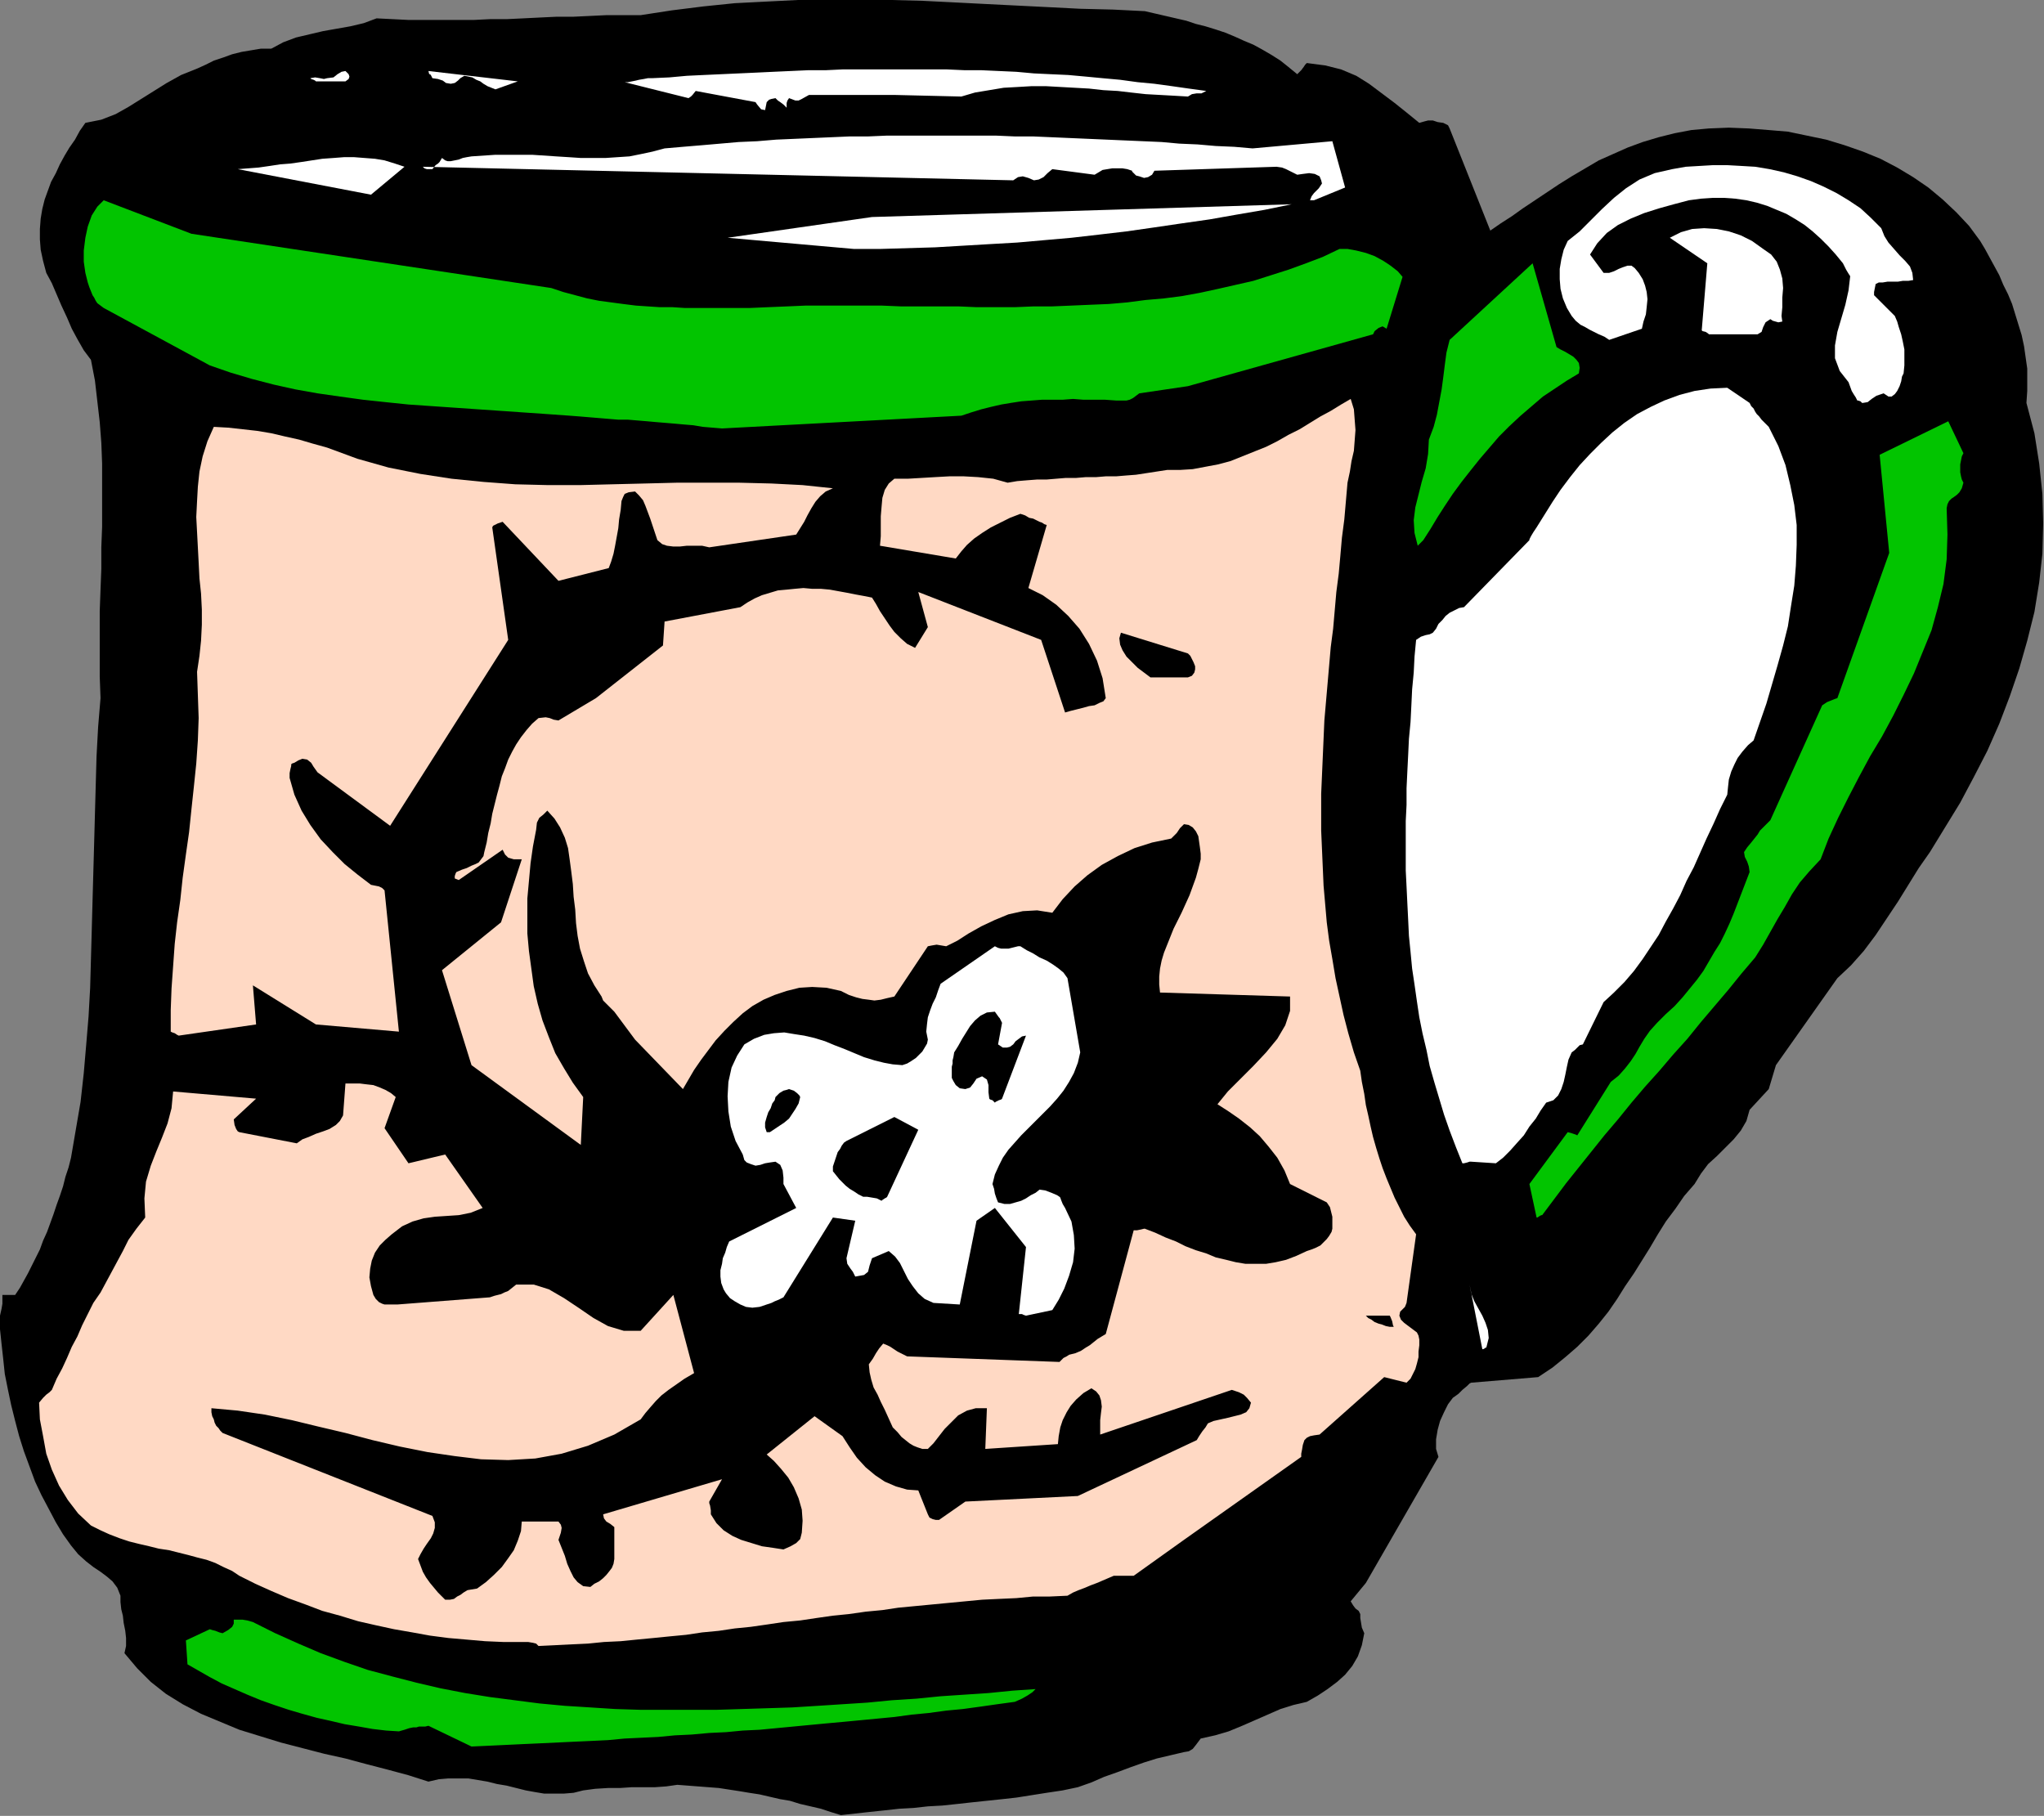
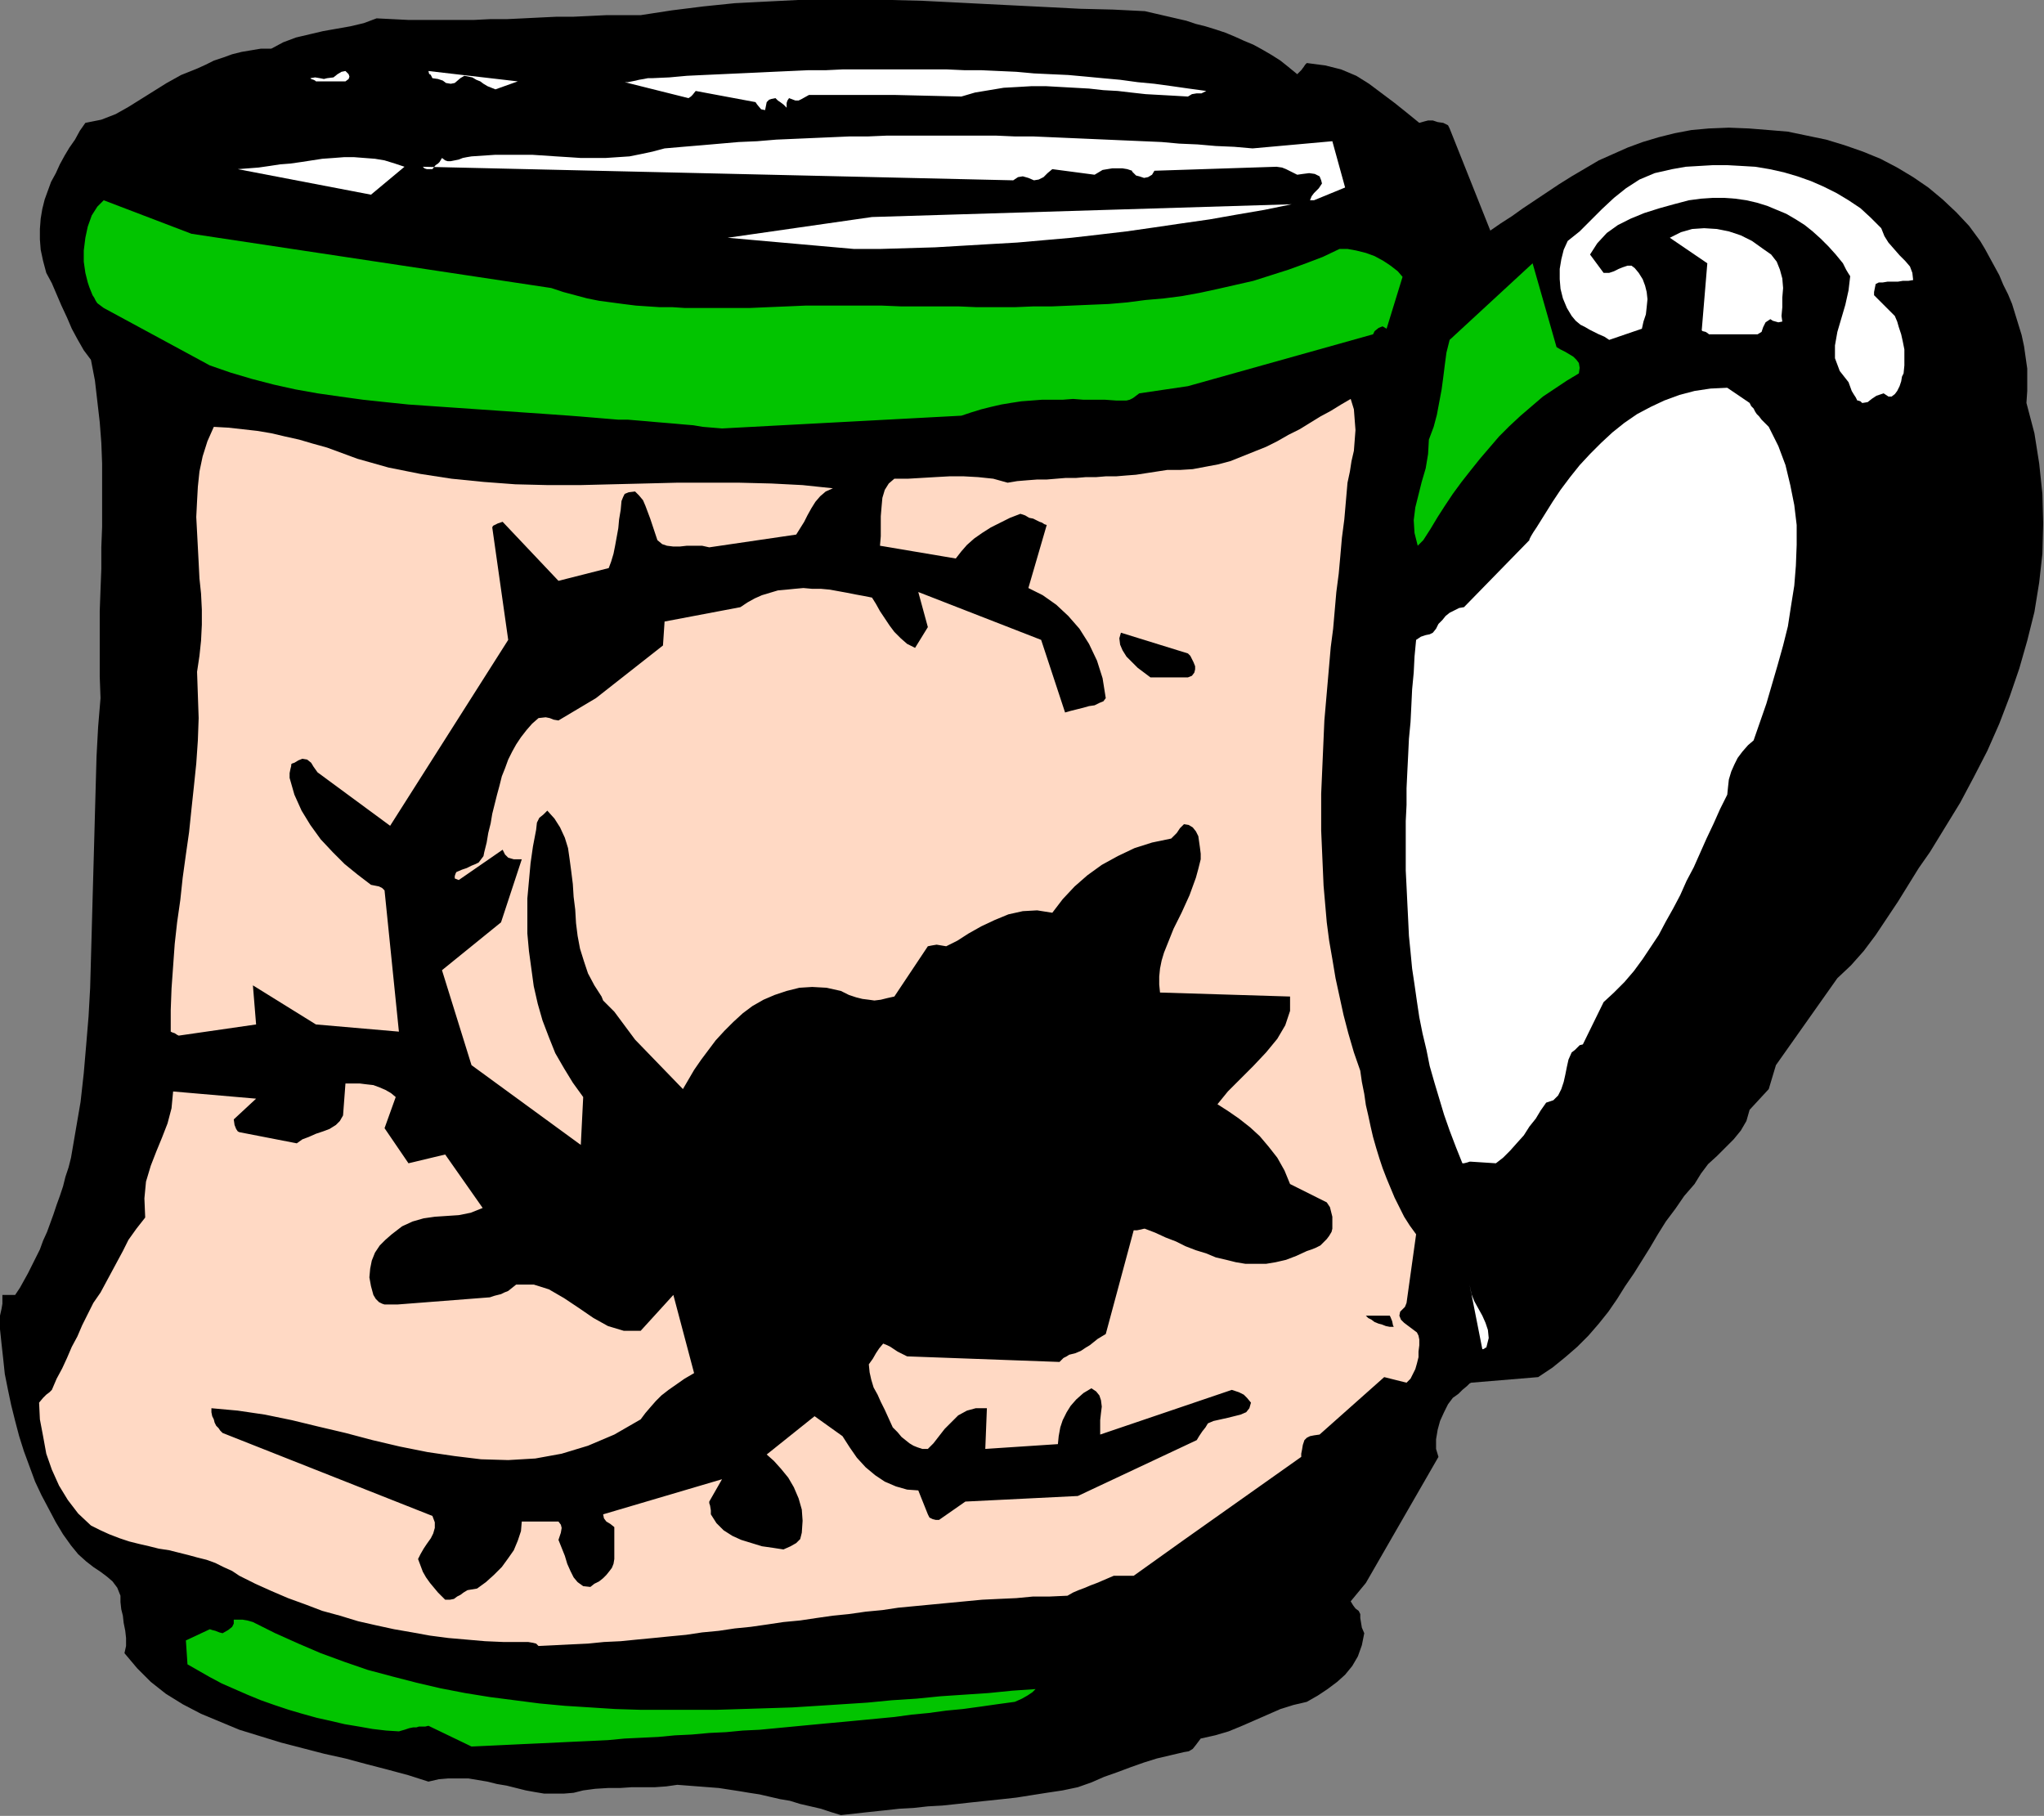
<svg xmlns="http://www.w3.org/2000/svg" xmlns:ns1="http://sodipodi.sourceforge.net/DTD/sodipodi-0.dtd" xmlns:ns2="http://www.inkscape.org/namespaces/inkscape" version="1.0" width="65.075mm" height="57.81mm" id="svg51" ns1:docname="AD000086.WMF">
  <rect width="100%" height="100%" fill="#808080" stroke="none" />
  <ns1:namedview pagecolor="#ffffff" bordercolor="#666666" borderopacity="1" objecttolerance="10" gridtolerance="10" guidetolerance="10" ns2:pageopacity="0" ns2:pageshadow="2" ns2:window-width="640" ns2:window-height="480" id="namedview53" />
  <defs id="defs3">
    <pattern id="WMFhbasepattern" patternUnits="userSpaceOnUse" width="6" height="6" x="0" y="0" />
  </defs>
  <path style="fill:#000000;fill-rule:evenodd;fill-opacity:1;stroke:none;" d="  M 101.184,218.4   L 102.912,218.208   L 104.64,218.016   L 106.464,217.824   L 108.192,217.632   L 109.92,217.536   L 111.648,217.344   L 113.376,217.248   L 115.2,217.056   L 116.928,216.864   L 118.752,216.672   L 120.576,216.48   L 122.304,216.288   L 124.128,216   L 125.952,215.712   L 127.872,215.424   L 129.696,215.04   L 131.328,214.464   L 132.864,213.792   L 134.496,213.216   L 136.032,212.64   L 137.664,212.064   L 139.2,211.584   L 140.832,211.2   L 142.464,210.816   L 143.04,210.72   L 143.52,210.432   L 143.904,209.952   L 144.48,209.184   L 146.208,208.8   L 147.84,208.32   L 149.472,207.648   L 151.008,206.976   L 152.544,206.304   L 154.08,205.632   L 155.616,205.152   L 157.248,204.768   L 158.592,204   L 159.744,203.232   L 160.896,202.368   L 161.856,201.504   L 162.72,200.448   L 163.392,199.296   L 163.872,197.952   L 164.16,196.512   L 163.872,195.84   L 163.776,195.264   L 163.68,194.688   L 163.68,194.208   L 163.488,193.824   L 163.104,193.536   L 162.816,193.152   L 162.528,192.672   L 164.352,190.464   L 173.088,175.296   L 172.8,174.336   L 172.8,173.184   L 172.992,172.032   L 173.28,170.976   L 173.76,169.92   L 174.24,168.96   L 174.816,168.192   L 175.488,167.712   L 175.968,167.232   L 176.544,166.752   L 176.832,166.464   L 177.024,166.368   L 185.088,165.696   L 186.816,164.544   L 188.352,163.296   L 189.792,162.048   L 191.136,160.704   L 192.384,159.264   L 193.536,157.824   L 194.592,156.288   L 195.552,154.752   L 196.608,153.216   L 197.568,151.68   L 198.528,150.144   L 199.488,148.512   L 200.448,146.976   L 201.6,145.44   L 202.656,143.904   L 203.904,142.464   L 204.672,141.216   L 205.536,140.064   L 206.592,139.104   L 207.648,138.048   L 208.608,137.088   L 209.472,136.032   L 210.144,134.88   L 210.528,133.536   L 212.832,131.04   L 213.696,128.16   L 221.088,117.696   L 222.72,116.16   L 224.256,114.432   L 225.696,112.512   L 227.04,110.496   L 228.384,108.48   L 229.632,106.464   L 230.88,104.448   L 232.224,102.528   L 234.048,99.552   L 235.872,96.576   L 237.504,93.504   L 239.136,90.336   L 240.576,87.072   L 241.824,83.808   L 242.976,80.448   L 243.936,77.088   L 244.8,73.632   L 245.376,70.08   L 245.76,66.624   L 245.856,62.976   L 245.76,59.424   L 245.376,55.776   L 244.8,52.128   L 243.84,48.48   L 243.936,47.04   L 243.936,45.696   L 243.936,44.352   L 243.744,43.008   L 243.552,41.664   L 243.264,40.32   L 242.88,39.072   L 242.496,37.824   L 242.112,36.576   L 241.632,35.424   L 241.056,34.272   L 240.576,33.12   L 240,32.064   L 239.424,31.008   L 238.848,29.952   L 238.272,28.992   L 236.928,27.168   L 235.392,25.536   L 233.76,24   L 232.032,22.56   L 230.208,21.312   L 228.288,20.16   L 226.272,19.104   L 224.16,18.24   L 221.952,17.472   L 219.744,16.8   L 217.44,16.32   L 215.136,15.84   L 212.832,15.648   L 210.432,15.456   L 208.032,15.36   L 205.632,15.456   L 203.52,15.648   L 201.504,16.032   L 199.584,16.512   L 197.664,17.088   L 195.84,17.76   L 194.112,18.528   L 192.384,19.296   L 190.752,20.256   L 189.12,21.216   L 187.584,22.176   L 186.144,23.136   L 184.704,24.096   L 183.264,25.056   L 181.92,26.016   L 180.576,26.88   L 179.328,27.744   L 174.432,15.456   L 174.24,15.072   L 173.664,14.784   L 172.992,14.688   L 172.416,14.496   L 172.128,14.496   L 171.84,14.496   L 171.456,14.592   L 170.784,14.784   L 169.248,13.536   L 167.808,12.384   L 166.272,11.232   L 164.736,10.08   L 163.2,9.12   L 161.376,8.352   L 159.456,7.872   L 157.248,7.584   L 157.056,7.776   L 156.864,8.064   L 156.576,8.448   L 156.096,8.928   L 155.04,8.064   L 154.08,7.296   L 153.024,6.624   L 151.872,5.952   L 150.816,5.376   L 149.664,4.896   L 148.608,4.416   L 147.456,3.936   L 146.304,3.552   L 145.056,3.168   L 143.904,2.88   L 142.752,2.496   L 141.504,2.208   L 140.256,1.92   L 139.008,1.632   L 137.76,1.344   L 133.92,1.152   L 129.984,1.056   L 126.24,0.864   L 122.4,0.672   L 118.56,0.48   L 114.816,0.288   L 110.976,0.096   L 107.232,0   L 103.488,-0.096   L 99.744,-0.096   L 96,0   L 92.16,0.192   L 88.416,0.384   L 84.672,0.768   L 80.832,1.248   L 77.088,1.824   L 75.072,1.824   L 72.96,1.824   L 70.944,1.92   L 68.928,2.016   L 66.912,2.016   L 64.896,2.112   L 62.976,2.208   L 60.96,2.304   L 58.944,2.304   L 57.024,2.4   L 55.008,2.4   L 53.088,2.4   L 51.168,2.4   L 49.152,2.4   L 47.232,2.304   L 45.312,2.208   L 43.776,2.784   L 42.144,3.168   L 40.512,3.456   L 38.88,3.744   L 37.248,4.128   L 35.616,4.512   L 34.08,5.088   L 32.64,5.856   L 31.392,5.856   L 30.24,6.048   L 29.088,6.24   L 27.936,6.528   L 26.88,6.912   L 25.728,7.296   L 24.768,7.776   L 23.712,8.256   L 21.792,9.024   L 20.064,9.984   L 18.528,10.944   L 16.992,11.904   L 15.456,12.864   L 13.92,13.728   L 12.192,14.4   L 10.272,14.784   L 9.6,15.744   L 9.024,16.8   L 8.352,17.76   L 7.776,18.72   L 7.2,19.776   L 6.72,20.832   L 6.144,21.888   L 5.76,22.944   L 5.376,24   L 5.088,25.152   L 4.896,26.304   L 4.8,27.552   L 4.8,28.8   L 4.896,30.048   L 5.184,31.392   L 5.568,32.832   L 6.24,34.08   L 6.816,35.424   L 7.392,36.768   L 8.064,38.208   L 8.64,39.552   L 9.312,40.8   L 10.08,42.144   L 10.944,43.296   L 11.424,45.792   L 11.712,48.288   L 12,50.784   L 12.192,53.28   L 12.288,55.776   L 12.288,58.272   L 12.288,60.768   L 12.288,63.36   L 12.192,65.856   L 12.192,68.448   L 12.096,70.944   L 12,73.536   L 12,76.128   L 12,78.72   L 12,81.408   L 12.096,84   L 11.808,87.456   L 11.616,91.008   L 11.52,94.464   L 11.424,97.92   L 11.328,101.472   L 11.232,104.928   L 11.136,108.384   L 11.04,111.936   L 10.944,115.392   L 10.848,118.848   L 10.656,122.304   L 10.368,125.76   L 10.08,129.12   L 9.696,132.576   L 9.12,135.936   L 8.544,139.296   L 8.256,140.448   L 7.872,141.6   L 7.584,142.752   L 7.2,143.904   L 6.816,144.96   L 6.432,146.112   L 6.048,147.168   L 5.664,148.224   L 5.184,149.28   L 4.8,150.336   L 4.32,151.296   L 3.84,152.256   L 3.36,153.216   L 2.88,154.08   L 2.4,154.944   L 1.824,155.808   L 1.536,155.808   L 1.152,155.808   L 0.672,155.808   L 0.288,155.808   L 0.288,156.384   L 0.288,156.864   L 0.192,157.44   L 0,158.304   L 0,159.936   L 0.192,161.76   L 0.384,163.488   L 0.576,165.312   L 0.96,167.232   L 1.344,169.056   L 1.824,170.976   L 2.304,172.8   L 2.88,174.624   L 3.552,176.448   L 4.224,178.272   L 4.992,179.904   L 5.856,181.536   L 6.72,183.168   L 7.584,184.608   L 8.544,185.952   L 9.408,187.008   L 10.368,187.872   L 11.232,188.544   L 12.096,189.12   L 12.864,189.696   L 13.536,190.272   L 14.112,191.04   L 14.496,192   L 14.496,192.768   L 14.592,193.632   L 14.784,194.4   L 14.88,195.264   L 15.072,196.224   L 15.168,197.088   L 15.168,198.048   L 14.976,198.912   L 16.512,200.736   L 18.144,202.368   L 19.968,203.808   L 21.984,205.056   L 24.192,206.208   L 26.496,207.168   L 28.8,208.128   L 31.296,208.896   L 33.792,209.664   L 36.384,210.336   L 38.976,211.008   L 41.568,211.584   L 44.064,212.256   L 46.656,212.928   L 49.152,213.6   L 51.552,214.368   L 52.8,214.08   L 53.952,213.984   L 55.104,213.984   L 56.352,213.984   L 57.504,214.176   L 58.656,214.368   L 59.808,214.656   L 60.96,214.848   L 62.112,215.136   L 63.264,215.424   L 64.32,215.616   L 65.472,215.808   L 66.624,215.808   L 67.872,215.808   L 69.024,215.712   L 70.176,215.424   L 71.616,215.232   L 73.152,215.136   L 74.592,215.136   L 76.032,215.04   L 77.376,215.04   L 78.816,215.04   L 80.16,214.944   L 81.504,214.752   L 82.752,214.848   L 84,214.944   L 85.248,215.04   L 86.496,215.136   L 87.744,215.328   L 88.992,215.52   L 90.144,215.712   L 91.392,215.904   L 92.64,216.192   L 93.888,216.48   L 95.04,216.672   L 96.288,217.056   L 97.536,217.344   L 98.784,217.632   L 99.936,218.016   L 101.184,218.4  z " id="path5" />
  <path style="fill:#02c400;fill-rule:evenodd;fill-opacity:1;stroke:none;" d="  M 56.736,210.144   L 58.848,210.048   L 60.864,209.952   L 62.88,209.856   L 64.992,209.76   L 67.008,209.664   L 69.024,209.568   L 71.136,209.472   L 73.152,209.376   L 75.168,209.184   L 77.184,209.088   L 79.2,208.992   L 81.216,208.8   L 83.232,208.704   L 85.344,208.512   L 87.36,208.416   L 89.376,208.224   L 91.392,208.128   L 93.408,207.936   L 95.424,207.744   L 97.44,207.552   L 99.456,207.36   L 101.568,207.168   L 103.584,206.976   L 105.6,206.784   L 107.616,206.592   L 109.728,206.304   L 111.744,206.112   L 113.856,205.824   L 115.872,205.632   L 117.984,205.344   L 120,205.056   L 122.112,204.768   L 122.976,204.384   L 123.648,204   L 124.224,203.616   L 124.608,203.232   L 121.824,203.424   L 118.944,203.712   L 116.064,203.904   L 113.184,204.096   L 110.304,204.384   L 107.328,204.576   L 104.352,204.864   L 101.376,205.056   L 98.4,205.248   L 95.328,205.44   L 92.352,205.536   L 89.28,205.632   L 86.208,205.728   L 83.232,205.728   L 80.16,205.728   L 77.088,205.728   L 74.016,205.632   L 71.04,205.44   L 67.968,205.248   L 64.896,204.96   L 61.92,204.576   L 58.944,204.192   L 55.968,203.712   L 52.992,203.136   L 50.112,202.464   L 47.136,201.696   L 44.256,200.928   L 41.472,199.968   L 38.592,198.912   L 35.904,197.76   L 33.12,196.512   L 30.432,195.168   L 29.76,194.976   L 29.184,194.88   L 28.608,194.88   L 28.128,194.88   L 28.128,195.36   L 27.936,195.744   L 27.456,196.128   L 26.784,196.512   L 26.4,196.416   L 25.92,196.224   L 25.536,196.128   L 25.248,196.032   L 22.368,197.376   L 22.56,200.256   L 23.904,201.024   L 25.248,201.792   L 26.688,202.56   L 28.224,203.232   L 29.76,203.904   L 31.392,204.576   L 33.024,205.152   L 34.752,205.728   L 36.384,206.208   L 38.112,206.688   L 39.84,207.072   L 41.472,207.456   L 43.2,207.744   L 44.832,208.032   L 46.464,208.224   L 48,208.32   L 48.672,208.128   L 49.248,207.936   L 49.728,207.84   L 50.112,207.84   L 50.4,207.744   L 50.784,207.744   L 51.168,207.744   L 51.552,207.648   L 56.736,210.144  z " id="path7" />
  <path style="fill:#ffd9c4;fill-rule:evenodd;fill-opacity:1;stroke:none;" d="  M 64.8,198.048   L 66.816,197.952   L 68.736,197.856   L 70.752,197.76   L 72.672,197.568   L 74.688,197.472   L 76.608,197.28   L 78.624,197.088   L 80.544,196.896   L 82.56,196.704   L 84.48,196.416   L 86.496,196.224   L 88.416,195.936   L 90.336,195.744   L 92.352,195.456   L 94.272,195.168   L 96.288,194.976   L 98.208,194.688   L 100.224,194.4   L 102.144,194.208   L 104.16,193.92   L 106.176,193.728   L 108.096,193.44   L 110.112,193.248   L 112.128,193.056   L 114.144,192.864   L 116.16,192.672   L 118.176,192.48   L 120.192,192.384   L 122.304,192.288   L 124.32,192.096   L 126.336,192.096   L 128.448,192   L 129.12,191.616   L 129.792,191.328   L 130.56,191.04   L 131.232,190.752   L 132,190.464   L 132.672,190.176   L 133.344,189.888   L 134.016,189.6   L 134.592,189.6   L 135.168,189.6   L 135.744,189.6   L 136.416,189.6   L 142.464,185.28   L 156.576,175.296   L 156.576,174.912   L 156.672,174.432   L 156.768,173.856   L 156.96,173.28   L 157.248,172.992   L 157.632,172.8   L 158.112,172.704   L 158.784,172.608   L 166.56,165.696   L 169.248,166.368   L 169.728,165.888   L 170.016,165.312   L 170.304,164.736   L 170.496,164.064   L 170.688,163.296   L 170.688,162.624   L 170.784,161.856   L 170.784,161.184   L 170.688,160.704   L 170.496,160.32   L 170.112,160.032   L 169.728,159.744   L 169.344,159.456   L 168.96,159.168   L 168.576,158.784   L 168.384,158.304   L 168.48,157.824   L 168.768,157.536   L 169.056,157.248   L 169.248,156.768   L 170.4,148.512   L 169.632,147.456   L 168.96,146.4   L 168.384,145.248   L 167.808,144.096   L 167.328,142.944   L 166.848,141.792   L 166.368,140.544   L 165.984,139.392   L 165.6,138.144   L 165.216,136.8   L 164.928,135.552   L 164.64,134.208   L 164.352,132.96   L 164.16,131.616   L 163.872,130.176   L 163.68,128.832   L 162.912,126.624   L 162.24,124.32   L 161.664,122.112   L 161.184,119.904   L 160.704,117.696   L 160.32,115.392   L 159.936,113.184   L 159.648,110.976   L 159.456,108.768   L 159.264,106.56   L 159.168,104.352   L 159.072,102.144   L 158.976,99.936   L 158.976,97.728   L 158.976,95.52   L 159.072,93.312   L 159.168,91.104   L 159.264,88.896   L 159.36,86.688   L 159.552,84.48   L 159.744,82.272   L 159.936,80.064   L 160.128,77.856   L 160.416,75.648   L 160.608,73.44   L 160.8,71.232   L 161.088,69.024   L 161.28,66.912   L 161.472,64.704   L 161.76,62.496   L 161.952,60.288   L 162.144,58.08   L 162.432,56.736   L 162.624,55.488   L 162.912,54.24   L 163.008,52.992   L 163.104,51.744   L 163.008,50.496   L 162.912,49.248   L 162.528,48   L 161.376,48.672   L 160.128,49.44   L 158.88,50.112   L 157.632,50.88   L 156.384,51.648   L 155.04,52.32   L 153.696,53.088   L 152.352,53.76   L 150.912,54.336   L 149.472,54.912   L 148.032,55.488   L 146.592,55.872   L 145.056,56.16   L 143.52,56.448   L 141.984,56.544   L 140.448,56.544   L 139.2,56.736   L 137.952,56.928   L 136.704,57.12   L 135.456,57.216   L 134.304,57.312   L 133.056,57.312   L 131.904,57.408   L 130.656,57.408   L 129.504,57.504   L 128.256,57.504   L 127.104,57.6   L 125.952,57.696   L 124.8,57.696   L 123.552,57.792   L 122.4,57.888   L 121.248,58.08   L 119.52,57.6   L 117.696,57.408   L 115.968,57.312   L 114.24,57.312   L 112.512,57.408   L 110.88,57.504   L 109.248,57.6   L 107.616,57.6   L 106.944,58.176   L 106.464,58.944   L 106.176,59.904   L 106.08,60.96   L 105.984,62.112   L 105.984,63.36   L 105.984,64.512   L 105.888,65.664   L 115.008,67.2   L 115.68,66.336   L 116.352,65.568   L 117.216,64.8   L 118.176,64.128   L 119.232,63.456   L 120.384,62.88   L 121.536,62.304   L 122.784,61.824   L 123.36,62.016   L 123.84,62.304   L 124.32,62.4   L 124.704,62.592   L 125.088,62.784   L 125.376,62.88   L 125.664,63.072   L 125.952,63.168   L 123.744,70.752   L 125.472,71.616   L 127.104,72.768   L 128.544,74.112   L 129.888,75.648   L 131.04,77.472   L 132,79.488   L 132.672,81.6   L 133.056,84   L 132.768,84.384   L 132.288,84.576   L 131.712,84.864   L 131.04,84.96   L 130.368,85.152   L 129.6,85.344   L 128.832,85.536   L 128.16,85.728   L 125.28,76.992   L 110.496,71.232   L 111.648,75.456   L 110.112,77.952   L 109.152,77.472   L 108.384,76.8   L 107.616,76.032   L 107.04,75.264   L 106.464,74.4   L 105.888,73.536   L 105.408,72.672   L 104.928,71.904   L 103.968,71.712   L 102.912,71.52   L 101.952,71.328   L 100.896,71.136   L 99.84,70.944   L 98.784,70.848   L 97.728,70.848   L 96.672,70.752   L 95.616,70.848   L 94.656,70.944   L 93.6,71.04   L 92.64,71.328   L 91.68,71.616   L 90.816,72   L 89.952,72.48   L 89.088,73.056   L 79.968,74.784   L 79.776,77.664   L 71.712,84   L 67.2,86.688   L 66.624,86.592   L 66.144,86.4   L 65.664,86.304   L 64.8,86.4   L 64.032,87.072   L 63.36,87.84   L 62.688,88.704   L 62.112,89.568   L 61.632,90.432   L 61.152,91.392   L 60.768,92.448   L 60.384,93.408   L 60.096,94.56   L 59.808,95.616   L 59.52,96.768   L 59.232,97.92   L 59.04,99.072   L 58.752,100.224   L 58.56,101.376   L 58.272,102.528   L 58.176,103.008   L 57.888,103.392   L 57.6,103.776   L 57.216,103.968   L 56.736,104.16   L 56.16,104.448   L 55.584,104.64   L 54.912,104.928   L 54.816,105.12   L 54.72,105.408   L 54.72,105.696   L 55.2,105.888   L 60.48,102.24   L 60.768,102.816   L 61.152,103.2   L 61.824,103.392   L 62.784,103.392   L 60.288,110.976   L 53.184,116.736   L 56.736,128.16   L 69.888,137.76   L 70.176,132   L 68.928,130.272   L 67.872,128.544   L 66.816,126.72   L 66.048,124.8   L 65.28,122.784   L 64.704,120.768   L 64.224,118.656   L 63.936,116.544   L 63.648,114.432   L 63.456,112.32   L 63.456,110.208   L 63.456,108.096   L 63.648,105.984   L 63.84,103.872   L 64.128,101.856   L 64.512,99.84   L 64.608,98.976   L 64.896,98.4   L 65.376,98.016   L 65.856,97.536   L 66.72,98.496   L 67.392,99.552   L 67.968,100.8   L 68.352,102.048   L 68.544,103.392   L 68.736,104.832   L 68.928,106.368   L 69.024,107.904   L 69.216,109.44   L 69.312,111.072   L 69.504,112.608   L 69.792,114.144   L 70.272,115.68   L 70.752,117.12   L 71.52,118.56   L 72.384,119.904   L 72.576,120.384   L 72.96,120.768   L 73.44,121.248   L 73.92,121.728   L 76.416,125.088   L 82.176,131.04   L 82.848,129.888   L 83.52,128.736   L 84.384,127.488   L 85.248,126.336   L 86.112,125.184   L 87.168,124.032   L 88.224,122.976   L 89.376,121.92   L 90.528,121.056   L 91.872,120.288   L 93.216,119.712   L 94.656,119.232   L 96.192,118.848   L 97.728,118.752   L 99.456,118.848   L 101.184,119.232   L 102.144,119.712   L 103.008,120   L 103.776,120.192   L 104.544,120.288   L 105.216,120.384   L 105.984,120.288   L 106.752,120.096   L 107.616,119.904   L 111.648,113.856   L 112.128,113.76   L 112.704,113.664   L 113.28,113.76   L 113.856,113.856   L 115.2,113.184   L 116.544,112.32   L 118.08,111.456   L 119.712,110.688   L 121.344,110.016   L 123.072,109.632   L 124.8,109.536   L 126.624,109.824   L 127.872,108.192   L 129.312,106.656   L 130.848,105.312   L 132.576,104.064   L 134.496,103.008   L 136.512,102.048   L 138.624,101.376   L 140.928,100.896   L 141.216,100.608   L 141.6,100.224   L 141.984,99.648   L 142.464,99.168   L 143.04,99.264   L 143.52,99.552   L 143.904,100.032   L 144.192,100.608   L 144.288,101.28   L 144.384,101.952   L 144.48,102.72   L 144.48,103.392   L 144.192,104.544   L 143.904,105.6   L 143.52,106.656   L 143.136,107.712   L 142.656,108.768   L 142.176,109.824   L 141.696,110.784   L 141.216,111.744   L 140.832,112.704   L 140.448,113.664   L 140.064,114.624   L 139.776,115.584   L 139.584,116.544   L 139.488,117.504   L 139.488,118.464   L 139.584,119.424   L 155.232,119.904   L 155.232,121.632   L 154.656,123.36   L 153.696,124.992   L 152.352,126.624   L 150.816,128.256   L 149.28,129.792   L 147.744,131.328   L 146.496,132.864   L 147.84,133.728   L 149.088,134.592   L 150.432,135.648   L 151.584,136.704   L 152.64,137.952   L 153.696,139.296   L 154.56,140.832   L 155.232,142.464   L 159.648,144.672   L 159.84,144.96   L 160.032,145.248   L 160.128,145.632   L 160.224,146.016   L 160.32,146.4   L 160.32,146.88   L 160.32,147.36   L 160.32,147.84   L 160.224,148.224   L 159.936,148.704   L 159.648,149.088   L 159.264,149.472   L 158.88,149.856   L 158.304,150.144   L 157.824,150.336   L 157.248,150.528   L 156,151.104   L 154.752,151.584   L 153.504,151.872   L 152.352,152.064   L 151.104,152.064   L 149.856,152.064   L 148.704,151.872   L 147.552,151.584   L 146.304,151.296   L 145.152,150.816   L 143.904,150.432   L 142.656,149.952   L 141.504,149.376   L 140.256,148.896   L 139.008,148.32   L 137.76,147.84   L 137.664,147.84   L 137.28,147.936   L 136.8,148.032   L 136.416,148.032   L 133.056,160.512   L 132.576,160.8   L 132.096,161.088   L 131.616,161.472   L 131.136,161.856   L 130.656,162.144   L 130.08,162.528   L 129.408,162.816   L 128.64,163.008   L 128.352,163.2   L 127.968,163.392   L 127.68,163.68   L 127.488,163.872   L 109.152,163.2   L 108.768,163.008   L 108.384,162.816   L 108,162.624   L 107.712,162.432   L 107.424,162.24   L 107.136,162.048   L 106.752,161.856   L 106.272,161.664   L 105.792,162.24   L 105.408,162.816   L 105.024,163.488   L 104.544,164.16   L 104.64,165.12   L 104.832,165.984   L 105.12,166.944   L 105.6,167.808   L 105.984,168.672   L 106.464,169.632   L 106.944,170.688   L 107.424,171.744   L 108,172.32   L 108.48,172.896   L 108.96,173.28   L 109.44,173.664   L 109.92,173.952   L 110.4,174.144   L 110.976,174.336   L 111.648,174.336   L 112.32,173.664   L 112.992,172.8   L 113.664,171.936   L 114.528,171.072   L 115.296,170.304   L 116.352,169.728   L 117.408,169.44   L 118.752,169.44   L 118.56,174.336   L 127.296,173.76   L 127.392,172.8   L 127.584,171.744   L 127.872,170.88   L 128.352,169.92   L 128.832,169.152   L 129.504,168.384   L 130.368,167.616   L 131.328,167.04   L 131.904,167.424   L 132.288,167.904   L 132.48,168.48   L 132.576,169.248   L 132.48,170.016   L 132.384,170.88   L 132.384,171.744   L 132.384,172.608   L 148.224,167.232   L 149.088,167.52   L 149.664,167.808   L 150.048,168.192   L 150.528,168.768   L 150.336,169.44   L 149.952,169.92   L 149.28,170.208   L 148.512,170.4   L 147.744,170.592   L 146.88,170.784   L 146.016,170.976   L 145.344,171.264   L 145.056,171.744   L 144.672,172.224   L 144.288,172.8   L 144,173.28   L 129.696,180   L 116.16,180.672   L 112.992,182.88   L 112.608,182.88   L 112.224,182.784   L 111.84,182.592   L 111.648,182.208   L 110.496,179.328   L 109.152,179.232   L 107.808,178.848   L 106.464,178.272   L 105.312,177.504   L 104.16,176.544   L 103.104,175.392   L 102.24,174.144   L 101.376,172.8   L 98.016,170.4   L 92.256,175.008   L 93.12,175.776   L 93.984,176.736   L 94.848,177.792   L 95.52,178.944   L 96.096,180.288   L 96.48,181.632   L 96.576,182.976   L 96.48,184.416   L 96.288,185.184   L 95.808,185.664   L 95.136,186.048   L 94.272,186.432   L 93.024,186.24   L 91.68,186.048   L 90.432,185.664   L 89.184,185.28   L 88.128,184.8   L 87.072,184.128   L 86.208,183.264   L 85.536,182.208   L 85.536,181.728   L 85.44,181.152   L 85.344,180.864   L 85.344,180.672   L 86.88,177.984   L 72.576,182.208   L 72.672,182.688   L 72.96,183.072   L 73.44,183.36   L 73.92,183.744   L 73.92,187.584   L 73.824,188.16   L 73.632,188.64   L 73.344,189.024   L 72.96,189.504   L 72.576,189.888   L 72.096,190.272   L 71.52,190.56   L 71.04,190.944   L 70.176,190.848   L 69.504,190.368   L 69.024,189.792   L 68.64,189.024   L 68.256,188.16   L 67.968,187.2   L 67.584,186.24   L 67.2,185.28   L 67.488,184.416   L 67.584,183.84   L 67.488,183.456   L 67.2,183.072   L 62.784,183.072   L 62.688,184.224   L 62.304,185.376   L 61.824,186.528   L 61.152,187.488   L 60.384,188.544   L 59.424,189.504   L 58.464,190.368   L 57.408,191.136   L 56.832,191.232   L 56.256,191.328   L 55.776,191.616   L 55.392,191.904   L 55.008,192.096   L 54.624,192.384   L 54.144,192.48   L 53.568,192.48   L 53.184,192.096   L 52.704,191.616   L 52.224,191.04   L 51.744,190.464   L 51.264,189.792   L 50.88,189.12   L 50.592,188.352   L 50.304,187.584   L 50.592,187.008   L 50.976,186.336   L 51.36,185.76   L 51.84,185.088   L 52.128,184.512   L 52.32,183.84   L 52.32,183.168   L 52.032,182.4   L 26.784,172.416   L 26.496,172.128   L 26.304,171.84   L 26.016,171.552   L 25.824,171.168   L 25.728,170.784   L 25.536,170.4   L 25.44,169.92   L 25.44,169.44   L 28.608,169.728   L 31.872,170.208   L 35.136,170.88   L 38.304,171.648   L 41.568,172.416   L 44.832,173.28   L 48.096,174.048   L 51.456,174.72   L 54.72,175.2   L 57.888,175.584   L 61.152,175.68   L 64.416,175.488   L 67.584,174.912   L 70.752,173.952   L 73.92,172.608   L 77.088,170.784   L 77.664,170.016   L 78.24,169.344   L 78.912,168.576   L 79.584,167.904   L 80.448,167.232   L 81.408,166.56   L 82.368,165.888   L 83.52,165.216   L 81.024,155.808   L 77.088,160.128   L 75.072,160.128   L 73.152,159.552   L 71.424,158.592   L 69.6,157.344   L 67.872,156.192   L 66.048,155.136   L 64.224,154.56   L 62.112,154.56   L 61.632,154.944   L 61.152,155.328   L 60.672,155.52   L 60.288,155.712   L 59.904,155.808   L 59.52,155.904   L 59.232,156   L 58.944,156.096   L 47.808,156.96   L 47.52,156.96   L 47.04,156.96   L 46.56,156.96   L 46.272,156.96   L 45.984,156.864   L 45.6,156.672   L 45.216,156.288   L 44.928,155.808   L 44.64,154.752   L 44.448,153.696   L 44.544,152.64   L 44.736,151.68   L 45.12,150.72   L 45.696,149.856   L 46.368,149.184   L 47.136,148.512   L 48.384,147.552   L 49.632,146.976   L 50.976,146.592   L 52.32,146.4   L 53.76,146.304   L 55.2,146.208   L 56.64,145.92   L 58.08,145.344   L 53.568,138.912   L 49.152,139.968   L 46.272,135.744   L 47.616,132   L 47.04,131.52   L 46.368,131.136   L 45.696,130.848   L 44.928,130.56   L 44.064,130.464   L 43.296,130.368   L 42.432,130.368   L 41.568,130.368   L 41.28,134.208   L 40.896,134.88   L 40.416,135.36   L 39.648,135.84   L 38.88,136.128   L 38.016,136.416   L 37.152,136.8   L 36.384,137.088   L 35.712,137.568   L 28.8,136.224   L 28.608,136.128   L 28.416,135.84   L 28.224,135.36   L 28.128,134.688   L 30.816,132.192   L 20.832,131.328   L 20.64,133.344   L 20.16,135.168   L 19.488,136.896   L 18.816,138.528   L 18.144,140.256   L 17.568,142.176   L 17.376,144.192   L 17.472,146.496   L 16.416,147.84   L 15.456,149.184   L 14.784,150.528   L 14.112,151.776   L 13.44,153.024   L 12.768,154.272   L 12.096,155.52   L 11.232,156.768   L 10.56,158.112   L 9.888,159.456   L 9.312,160.8   L 8.64,162.048   L 8.064,163.392   L 7.488,164.64   L 6.816,165.888   L 6.24,167.232   L 5.952,167.52   L 5.568,167.808   L 5.184,168.192   L 4.704,168.768   L 4.8,170.784   L 5.184,172.8   L 5.568,174.912   L 6.24,176.832   L 7.104,178.752   L 8.16,180.48   L 9.408,182.112   L 10.944,183.552   L 12.096,184.128   L 13.152,184.608   L 14.4,185.088   L 15.552,185.472   L 16.704,185.76   L 17.952,186.048   L 19.104,186.336   L 20.352,186.528   L 21.504,186.816   L 22.656,187.104   L 23.712,187.392   L 24.864,187.68   L 25.92,188.064   L 26.88,188.544   L 27.936,189.024   L 28.8,189.6   L 30.72,190.56   L 32.64,191.424   L 34.656,192.288   L 36.768,193.056   L 38.784,193.824   L 40.896,194.4   L 43.104,195.072   L 45.216,195.552   L 47.424,196.032   L 49.632,196.416   L 51.744,196.8   L 53.952,197.088   L 56.16,197.28   L 58.368,197.472   L 60.576,197.568   L 62.784,197.568   L 63.552,197.568   L 64.128,197.664   L 64.512,197.76   L 64.8,198.048  z " id="path9" />
  <path style="fill:#ffffff;fill-rule:evenodd;fill-opacity:1;stroke:none;" d="  M 178.848,162.144   L 179.136,160.992   L 179.04,160.032   L 178.752,159.168   L 178.368,158.304   L 177.888,157.44   L 177.408,156.576   L 177.024,155.616   L 176.832,154.56   L 178.368,162.336   L 178.464,162.336   L 178.656,162.24   L 178.752,162.144   L 178.848,162.144  z " id="path11" />
  <path style="fill:#000000;fill-rule:evenodd;fill-opacity:1;stroke:none;" d="  M 167.712,159.648   L 167.616,159.456   L 167.52,158.976   L 167.328,158.496   L 167.232,158.304   L 164.352,158.304   L 164.64,158.592   L 165.024,158.784   L 165.408,159.072   L 165.888,159.264   L 166.272,159.36   L 166.752,159.552   L 167.232,159.648   L 167.712,159.648  z " id="path13" />
-   <path style="fill:#ffffff;fill-rule:evenodd;fill-opacity:1;stroke:none;" d="  M 123.456,158.304   L 126.624,157.632   L 127.392,156.384   L 128.064,155.04   L 128.64,153.504   L 129.12,151.872   L 129.312,150.24   L 129.216,148.608   L 128.928,146.976   L 128.16,145.344   L 127.872,144.864   L 127.68,144.384   L 127.584,144.096   L 127.488,144   L 127.2,143.808   L 126.528,143.52   L 125.76,143.232   L 125.088,143.136   L 124.608,143.52   L 124.032,143.808   L 123.456,144.192   L 122.88,144.48   L 122.208,144.672   L 121.536,144.864   L 120.864,144.864   L 120.096,144.672   L 119.904,144.192   L 119.712,143.616   L 119.616,143.04   L 119.424,142.464   L 119.712,141.312   L 120.192,140.256   L 120.672,139.296   L 121.344,138.336   L 122.112,137.472   L 122.88,136.608   L 123.744,135.744   L 124.608,134.88   L 125.472,134.016   L 126.336,133.152   L 127.2,132.192   L 127.968,131.232   L 128.64,130.176   L 129.216,129.12   L 129.696,127.872   L 129.984,126.624   L 128.448,117.696   L 127.968,117.024   L 127.392,116.544   L 126.72,116.064   L 125.952,115.584   L 125.088,115.2   L 124.32,114.72   L 123.552,114.336   L 122.784,113.856   L 122.496,113.856   L 122.112,113.952   L 121.728,114.048   L 121.344,114.144   L 120.864,114.144   L 120.48,114.144   L 120.096,114.048   L 119.712,113.856   L 113.184,118.368   L 112.896,119.136   L 112.608,120   L 112.224,120.768   L 111.936,121.536   L 111.648,122.4   L 111.552,123.168   L 111.456,124.128   L 111.648,125.088   L 111.552,125.568   L 111.264,126.048   L 110.976,126.528   L 110.592,126.912   L 110.208,127.296   L 109.632,127.68   L 109.152,127.968   L 108.576,128.16   L 107.424,128.064   L 106.368,127.872   L 105.216,127.584   L 103.968,127.2   L 102.816,126.72   L 101.664,126.24   L 100.416,125.76   L 99.264,125.28   L 98.016,124.896   L 96.768,124.608   L 95.52,124.416   L 94.368,124.224   L 93.12,124.32   L 91.968,124.512   L 90.72,124.992   L 89.568,125.664   L 88.704,127.008   L 88.032,128.448   L 87.648,130.176   L 87.552,131.904   L 87.648,133.728   L 87.936,135.552   L 88.512,137.28   L 89.376,138.912   L 89.568,139.584   L 89.856,139.872   L 90.336,140.064   L 90.912,140.256   L 91.488,140.16   L 92.064,139.968   L 92.64,139.872   L 93.312,139.776   L 93.888,140.16   L 94.176,140.832   L 94.272,141.696   L 94.272,142.464   L 95.808,145.344   L 87.744,149.376   L 87.456,150.048   L 87.264,150.72   L 86.976,151.392   L 86.88,152.064   L 86.688,152.832   L 86.688,153.6   L 86.784,154.368   L 87.072,155.136   L 87.36,155.616   L 87.84,156.192   L 88.416,156.576   L 89.088,156.96   L 89.76,157.248   L 90.528,157.344   L 91.392,157.248   L 92.256,156.96   L 92.832,156.768   L 93.216,156.576   L 93.696,156.384   L 94.272,156.096   L 100.224,146.496   L 102.912,146.88   L 101.856,151.392   L 101.952,152.064   L 102.336,152.64   L 102.624,153.024   L 102.912,153.6   L 103.968,153.408   L 104.448,153.024   L 104.64,152.256   L 104.928,151.392   L 106.944,150.528   L 107.712,151.2   L 108.288,151.968   L 108.768,152.928   L 109.248,153.888   L 109.824,154.752   L 110.496,155.616   L 111.264,156.288   L 112.32,156.768   L 115.488,156.96   L 117.504,146.88   L 119.712,145.344   L 123.456,150.048   L 122.592,158.112   L 122.784,158.112   L 122.976,158.112   L 123.168,158.208   L 123.456,158.304  z " id="path15" />
-   <path style="fill:#02c400;fill-rule:evenodd;fill-opacity:1;stroke:none;" d="  M 185.568,146.208   L 187.008,144.288   L 188.448,142.368   L 189.984,140.448   L 191.52,138.528   L 193.056,136.608   L 194.688,134.688   L 196.32,132.672   L 197.952,130.752   L 199.68,128.832   L 201.312,126.912   L 203.04,124.992   L 204.672,122.976   L 206.304,121.056   L 207.936,119.136   L 209.568,117.12   L 211.2,115.2   L 212.16,113.664   L 213.024,112.128   L 213.888,110.592   L 214.752,109.152   L 215.616,107.616   L 216.576,106.176   L 217.728,104.832   L 219.072,103.392   L 220.032,100.896   L 221.184,98.4   L 222.432,95.904   L 223.68,93.504   L 225.024,91.008   L 226.464,88.608   L 227.808,86.112   L 229.056,83.616   L 230.304,81.024   L 231.36,78.432   L 232.416,75.84   L 233.184,73.056   L 233.856,70.272   L 234.24,67.296   L 234.336,64.32   L 234.24,61.152   L 234.336,60.672   L 234.528,60.288   L 234.816,60   L 235.104,59.808   L 235.488,59.52   L 235.776,59.232   L 236.064,58.752   L 236.256,58.08   L 236.064,57.696   L 235.968,57.312   L 235.872,56.832   L 235.872,56.352   L 235.872,55.872   L 235.968,55.392   L 236.064,54.912   L 236.256,54.528   L 234.432,50.688   L 226.176,54.72   L 227.328,66.528   L 221.088,84   L 220.8,84.096   L 220.32,84.288   L 219.84,84.48   L 219.264,84.864   L 213.024,98.688   L 212.64,99.072   L 212.16,99.552   L 211.776,99.936   L 211.488,100.416   L 211.104,100.896   L 210.72,101.376   L 210.24,101.952   L 209.856,102.528   L 209.952,103.104   L 210.24,103.68   L 210.432,104.256   L 210.528,104.928   L 210.048,106.176   L 209.568,107.424   L 209.088,108.672   L 208.608,109.92   L 208.128,111.072   L 207.552,112.32   L 206.976,113.472   L 206.304,114.528   L 205.632,115.68   L 204.96,116.832   L 204.192,117.888   L 203.328,118.944   L 202.464,120   L 201.504,121.056   L 200.448,122.016   L 199.392,123.072   L 198.528,124.032   L 197.856,124.992   L 197.28,125.952   L 196.8,126.816   L 196.224,127.68   L 195.552,128.544   L 194.784,129.408   L 193.824,130.176   L 189.792,136.608   L 189.6,136.512   L 189.312,136.416   L 189.024,136.32   L 188.64,136.224   L 184.032,142.464   L 184.896,146.496   L 184.992,146.496   L 185.28,146.304   L 185.472,146.208   L 185.568,146.208  z " id="path17" />
  <path style="fill:#000000;fill-rule:evenodd;fill-opacity:1;stroke:none;" d="  M 106.752,144   L 110.496,135.936   L 107.616,134.4   L 101.856,137.28   L 101.568,137.472   L 101.28,137.856   L 101.088,138.24   L 100.8,138.624   L 100.608,139.2   L 100.416,139.776   L 100.224,140.352   L 100.224,140.928   L 100.608,141.408   L 100.992,141.888   L 101.376,142.272   L 101.76,142.656   L 102.24,143.04   L 102.72,143.328   L 103.296,143.712   L 103.872,144   L 104.352,144   L 104.928,144.096   L 105.504,144.192   L 106.08,144.48   L 106.176,144.384   L 106.464,144.192   L 106.656,144.096   L 106.752,144  z " id="path19" />
  <path style="fill:#ffffff;fill-rule:evenodd;fill-opacity:1;stroke:none;" d="  M 177.024,139.776   L 180,139.968   L 180.864,139.296   L 181.728,138.432   L 182.496,137.568   L 183.36,136.608   L 184.032,135.552   L 184.8,134.592   L 185.376,133.632   L 186.048,132.672   L 186.912,132.384   L 187.488,131.808   L 187.872,131.04   L 188.16,130.176   L 188.352,129.312   L 188.544,128.352   L 188.736,127.488   L 189.12,126.624   L 189.504,126.336   L 189.792,126.048   L 190.08,125.76   L 190.464,125.664   L 192.96,120.576   L 194.208,119.424   L 195.456,118.176   L 196.608,116.832   L 197.664,115.392   L 198.624,113.952   L 199.584,112.512   L 200.448,110.88   L 201.312,109.344   L 202.176,107.712   L 202.944,105.984   L 203.808,104.352   L 204.576,102.624   L 205.344,100.896   L 206.208,99.072   L 206.976,97.344   L 207.84,95.616   L 207.936,94.656   L 208.032,93.792   L 208.32,92.832   L 208.704,91.968   L 209.088,91.2   L 209.664,90.432   L 210.336,89.664   L 211.008,89.088   L 211.776,86.88   L 212.544,84.672   L 213.216,82.368   L 213.888,80.064   L 214.56,77.664   L 215.136,75.36   L 215.52,72.864   L 215.904,70.464   L 216.096,68.064   L 216.192,65.568   L 216.192,63.168   L 215.904,60.768   L 215.424,58.368   L 214.848,55.968   L 213.984,53.664   L 212.832,51.36   L 212.352,50.88   L 211.968,50.496   L 211.68,50.112   L 211.392,49.824   L 211.2,49.536   L 211.008,49.152   L 210.72,48.864   L 210.528,48.48   L 207.84,46.656   L 205.824,46.752   L 203.904,47.04   L 202.08,47.52   L 200.256,48.192   L 198.624,48.96   L 196.992,49.824   L 195.456,50.88   L 194.016,52.032   L 192.672,53.28   L 191.328,54.624   L 190.08,55.968   L 188.928,57.408   L 187.776,58.944   L 186.816,60.384   L 185.856,61.92   L 184.896,63.456   L 184.512,64.032   L 184.224,64.512   L 184.032,64.896   L 184.032,64.992   L 176.16,73.056   L 175.584,73.152   L 175.008,73.44   L 174.432,73.728   L 173.952,74.112   L 173.568,74.592   L 173.088,75.072   L 172.8,75.648   L 172.416,76.128   L 172.032,76.32   L 171.552,76.416   L 170.976,76.608   L 170.4,76.992   L 170.208,79.008   L 170.112,80.928   L 169.92,82.944   L 169.824,84.96   L 169.728,86.88   L 169.536,88.896   L 169.44,90.912   L 169.344,92.832   L 169.248,94.848   L 169.248,96.864   L 169.152,98.784   L 169.152,100.8   L 169.152,102.72   L 169.152,104.736   L 169.248,106.656   L 169.344,108.672   L 169.44,110.592   L 169.536,112.608   L 169.728,114.528   L 169.92,116.544   L 170.208,118.464   L 170.496,120.48   L 170.784,122.4   L 171.168,124.32   L 171.648,126.336   L 172.032,128.256   L 172.608,130.272   L 173.184,132.192   L 173.76,134.112   L 174.432,136.032   L 175.2,138.048   L 175.968,139.968   L 176.16,139.968   L 176.544,139.872   L 176.832,139.776   L 177.024,139.776  z " id="path21" />
  <path style="fill:#000000;fill-rule:evenodd;fill-opacity:1;stroke:none;" d="  M 92.64,136.224   L 93.216,135.84   L 93.792,135.456   L 94.368,135.072   L 94.944,134.592   L 95.328,134.016   L 95.712,133.44   L 96.096,132.768   L 96.288,132   L 96.192,131.808   L 95.904,131.52   L 95.52,131.232   L 94.944,131.04   L 94.656,131.136   L 94.272,131.232   L 93.792,131.52   L 93.312,132   L 93.216,132.384   L 92.928,132.768   L 92.736,133.344   L 92.448,133.824   L 92.256,134.4   L 92.064,135.072   L 92.064,135.648   L 92.256,136.224   L 92.352,136.224   L 92.448,136.224   L 92.544,136.224   L 92.64,136.224  z " id="path23" />
  <path style="fill:#000000;fill-rule:evenodd;fill-opacity:1;stroke:none;" d="  M 119.712,132.672   L 119.808,132.576   L 120.192,132.384   L 120.48,132.288   L 120.576,132.192   L 123.456,124.608   L 122.976,124.704   L 122.592,124.992   L 122.208,125.28   L 121.92,125.664   L 121.536,125.952   L 121.152,126.048   L 120.672,126.048   L 120.096,125.664   L 120.576,123.072   L 120.384,122.688   L 120.288,122.496   L 120.192,122.4   L 119.712,121.728   L 118.752,121.824   L 117.984,122.208   L 117.312,122.784   L 116.736,123.456   L 116.256,124.224   L 115.776,124.992   L 115.296,125.856   L 114.816,126.624   L 114.72,127.2   L 114.624,127.584   L 114.624,127.968   L 114.528,128.352   L 114.528,128.64   L 114.528,129.024   L 114.528,129.312   L 114.528,129.696   L 114.72,130.08   L 115.008,130.56   L 115.488,130.944   L 116.16,131.04   L 116.736,130.848   L 117.12,130.368   L 117.504,129.792   L 118.176,129.504   L 118.752,129.888   L 118.944,130.56   L 118.944,131.424   L 119.04,132.192   L 119.136,132.288   L 119.424,132.384   L 119.616,132.576   L 119.712,132.672  z " id="path25" />
  <path style="fill:#ffd9c4;fill-rule:evenodd;fill-opacity:1;stroke:none;" d="  M 21.504,124.608   L 30.816,123.264   L 30.432,118.56   L 38.016,123.264   L 48,124.128   L 46.272,107.136   L 45.984,106.848   L 45.6,106.656   L 45.12,106.56   L 44.64,106.464   L 43.008,105.216   L 41.472,103.968   L 40.032,102.528   L 38.592,100.992   L 37.344,99.264   L 36.288,97.536   L 35.424,95.616   L 34.848,93.6   L 34.848,93.024   L 34.944,92.544   L 35.04,92.16   L 35.04,91.968   L 35.136,91.872   L 35.424,91.776   L 35.904,91.488   L 36.384,91.296   L 36.96,91.392   L 37.44,91.776   L 37.728,92.256   L 38.208,92.928   L 46.944,99.36   L 61.152,76.992   L 59.232,63.456   L 59.328,63.264   L 59.52,63.168   L 59.904,62.976   L 60.48,62.784   L 67.2,69.888   L 73.248,68.352   L 73.536,67.584   L 73.824,66.624   L 74.016,65.664   L 74.208,64.608   L 74.4,63.552   L 74.496,62.496   L 74.688,61.344   L 74.784,60.288   L 74.976,59.808   L 75.168,59.424   L 75.648,59.232   L 76.416,59.136   L 76.896,59.616   L 77.376,60.192   L 77.664,60.864   L 77.952,61.632   L 78.24,62.4   L 78.528,63.264   L 78.816,64.128   L 79.104,64.992   L 79.68,65.472   L 80.256,65.664   L 81.024,65.76   L 81.792,65.76   L 82.656,65.664   L 83.616,65.664   L 84.48,65.664   L 85.344,65.856   L 95.808,64.32   L 96.288,63.552   L 96.768,62.784   L 97.152,62.016   L 97.632,61.152   L 98.112,60.384   L 98.688,59.712   L 99.36,59.136   L 100.224,58.752   L 96.576,58.368   L 92.832,58.176   L 88.992,58.08   L 85.248,58.08   L 81.408,58.08   L 77.568,58.176   L 73.632,58.272   L 69.792,58.368   L 65.952,58.368   L 62.016,58.272   L 58.176,57.984   L 54.336,57.6   L 50.592,57.024   L 46.752,56.256   L 43.008,55.2   L 39.36,53.856   L 37.632,53.376   L 36,52.896   L 34.272,52.512   L 32.64,52.128   L 30.912,51.84   L 29.184,51.648   L 27.456,51.456   L 25.728,51.36   L 24.96,53.088   L 24.384,54.912   L 24,56.736   L 23.808,58.56   L 23.712,60.288   L 23.616,62.208   L 23.712,64.032   L 23.808,65.856   L 23.904,67.68   L 24,69.6   L 24.192,71.424   L 24.288,73.344   L 24.288,75.168   L 24.192,77.088   L 24,78.912   L 23.712,80.832   L 23.808,83.616   L 23.904,86.4   L 23.808,89.088   L 23.616,91.872   L 23.328,94.656   L 23.04,97.344   L 22.752,100.128   L 22.368,102.816   L 21.984,105.6   L 21.696,108.288   L 21.312,110.976   L 21.024,113.568   L 20.832,116.256   L 20.64,118.944   L 20.544,121.536   L 20.544,124.128   L 20.736,124.224   L 21.024,124.32   L 21.312,124.512   L 21.504,124.608  z " id="path27" />
  <path style="fill:#000000;fill-rule:evenodd;fill-opacity:1;stroke:none;" d="  M 139.296,81.504   L 142.944,81.504   L 143.424,81.312   L 143.712,80.928   L 143.808,80.544   L 143.808,80.16   L 143.616,79.68   L 143.424,79.296   L 143.232,78.912   L 142.944,78.624   L 134.88,76.128   L 134.688,76.8   L 134.784,77.568   L 135.072,78.24   L 135.552,79.008   L 136.224,79.68   L 136.896,80.352   L 137.664,80.928   L 138.432,81.504   L 138.816,81.504   L 139.008,81.504   L 139.2,81.504   L 139.296,81.504  z " id="path29" />
  <path style="fill:#02c400;fill-rule:evenodd;fill-opacity:1;stroke:none;" d="  M 171.264,64.992   L 172.128,63.648   L 172.992,62.208   L 173.856,60.864   L 174.816,59.424   L 175.872,57.984   L 176.928,56.64   L 178.08,55.2   L 179.232,53.856   L 180.384,52.512   L 181.632,51.264   L 182.976,50.016   L 184.32,48.864   L 185.664,47.712   L 187.104,46.752   L 188.544,45.792   L 189.984,44.928   L 190.08,44.256   L 189.984,43.68   L 189.696,43.296   L 189.312,42.912   L 188.832,42.624   L 188.352,42.336   L 187.776,42.048   L 187.296,41.76   L 184.416,31.68   L 174.432,40.896   L 174.048,42.432   L 173.856,43.872   L 173.664,45.408   L 173.472,46.848   L 173.184,48.384   L 172.896,49.92   L 172.512,51.36   L 171.936,52.896   L 171.84,54.624   L 171.552,56.352   L 171.072,57.984   L 170.688,59.52   L 170.304,61.056   L 170.112,62.592   L 170.208,64.128   L 170.592,65.664   L 170.688,65.568   L 170.976,65.28   L 171.168,65.088   L 171.264,64.992  z " id="path31" />
  <path style="fill:#02c400;fill-rule:evenodd;fill-opacity:1;stroke:none;" d="  M 86.88,51.552   L 115.68,50.016   L 116.832,49.632   L 118.08,49.248   L 119.232,48.96   L 120.48,48.672   L 121.632,48.48   L 122.88,48.288   L 124.128,48.192   L 125.376,48.096   L 126.624,48.096   L 127.872,48.096   L 129.12,48   L 130.368,48.096   L 131.712,48.096   L 132.96,48.096   L 134.304,48.192   L 135.552,48.192   L 135.936,48.096   L 136.32,47.904   L 136.704,47.616   L 137.088,47.328   L 142.944,46.464   L 165.216,40.224   L 165.408,39.84   L 165.888,39.456   L 166.368,39.264   L 166.848,39.552   L 168.768,33.312   L 168.192,32.64   L 167.328,31.968   L 166.464,31.392   L 165.408,30.816   L 164.352,30.432   L 163.2,30.144   L 162.144,29.952   L 161.184,29.952   L 159.168,30.912   L 157.152,31.68   L 155.04,32.448   L 152.928,33.12   L 150.816,33.792   L 148.704,34.272   L 146.592,34.752   L 144.384,35.232   L 142.272,35.616   L 140.064,35.904   L 137.856,36.096   L 135.648,36.384   L 133.44,36.576   L 131.136,36.672   L 128.928,36.768   L 126.624,36.864   L 124.416,36.864   L 122.112,36.96   L 119.808,36.96   L 117.504,36.96   L 115.296,36.864   L 112.992,36.864   L 110.688,36.864   L 108.384,36.864   L 106.08,36.768   L 103.872,36.768   L 101.568,36.768   L 99.264,36.768   L 96.96,36.768   L 94.752,36.864   L 92.448,36.96   L 90.24,37.056   L 88.608,37.056   L 86.976,37.056   L 85.44,37.056   L 83.904,37.056   L 82.368,37.056   L 80.928,36.96   L 79.392,36.96   L 77.952,36.864   L 76.512,36.768   L 74.976,36.576   L 73.536,36.384   L 72.096,36.192   L 70.656,35.904   L 69.216,35.52   L 67.776,35.136   L 66.336,34.656   L 23.04,28.128   L 12.48,24.096   L 11.712,24.864   L 11.04,25.92   L 10.56,27.264   L 10.272,28.608   L 10.08,30.144   L 10.08,31.488   L 10.272,32.832   L 10.56,33.984   L 10.752,34.56   L 10.944,35.04   L 11.136,35.52   L 11.328,35.808   L 11.52,36.192   L 11.712,36.48   L 12.096,36.768   L 12.48,37.056   L 25.248,43.968   L 27.744,44.832   L 30.336,45.6   L 32.928,46.272   L 35.52,46.848   L 38.208,47.328   L 40.896,47.712   L 43.68,48.096   L 46.368,48.384   L 49.152,48.672   L 51.936,48.864   L 54.72,49.056   L 57.504,49.248   L 60.288,49.44   L 63.072,49.632   L 65.856,49.824   L 68.544,50.016   L 69.792,50.112   L 70.944,50.208   L 72.096,50.304   L 73.248,50.4   L 74.4,50.496   L 75.552,50.496   L 76.704,50.592   L 77.856,50.688   L 78.912,50.784   L 80.064,50.88   L 81.216,50.976   L 82.272,51.072   L 83.424,51.168   L 84.576,51.36   L 85.728,51.456   L 86.88,51.552  z " id="path33" />
  <path style="fill:#ffffff;fill-rule:evenodd;fill-opacity:1;stroke:none;" d="  M 224.16,48.48   L 224.736,48.384   L 225.216,48   L 225.792,47.616   L 226.656,47.328   L 227.232,47.712   L 227.616,47.712   L 228,47.424   L 228.288,47.04   L 228.576,46.464   L 228.768,45.888   L 228.864,45.312   L 229.056,44.928   L 229.152,43.968   L 229.152,43.008   L 229.152,42.048   L 228.96,41.088   L 228.768,40.224   L 228.48,39.36   L 228.288,38.688   L 228,38.016   L 225.504,35.52   L 225.504,35.424   L 225.504,35.136   L 225.6,34.656   L 225.696,34.176   L 226.08,33.984   L 226.56,33.984   L 227.136,33.888   L 227.712,33.888   L 228.384,33.888   L 228.96,33.792   L 229.632,33.792   L 230.208,33.696   L 230.112,32.832   L 229.824,32.064   L 229.248,31.392   L 228.576,30.72   L 227.904,29.952   L 227.232,29.184   L 226.752,28.416   L 226.368,27.456   L 225.12,26.208   L 223.872,25.056   L 222.432,24.096   L 220.992,23.232   L 219.456,22.464   L 217.92,21.792   L 216.288,21.216   L 214.656,20.736   L 212.928,20.352   L 211.2,20.064   L 209.568,19.968   L 207.84,19.872   L 206.112,19.872   L 204.48,19.968   L 202.848,20.064   L 201.216,20.352   L 199.104,20.832   L 197.28,21.6   L 195.648,22.656   L 194.208,23.808   L 192.768,25.152   L 191.424,26.496   L 190.08,27.84   L 188.64,28.992   L 188.16,30.048   L 187.872,31.2   L 187.68,32.352   L 187.68,33.6   L 187.776,34.752   L 188.064,35.904   L 188.544,37.056   L 189.12,38.016   L 189.6,38.592   L 190.176,39.072   L 190.752,39.36   L 191.232,39.648   L 191.808,39.936   L 192.384,40.224   L 193.056,40.512   L 193.632,40.896   L 197.568,39.552   L 197.76,38.688   L 198.048,37.824   L 198.144,36.96   L 198.24,36   L 198.144,35.136   L 197.952,34.368   L 197.664,33.6   L 197.184,32.832   L 196.704,32.256   L 196.32,31.968   L 195.84,31.968   L 195.264,32.16   L 194.784,32.352   L 194.208,32.64   L 193.632,32.832   L 192.96,32.832   L 191.328,30.624   L 192.192,29.28   L 193.344,28.032   L 194.688,27.072   L 196.224,26.304   L 197.856,25.632   L 199.68,25.056   L 201.408,24.576   L 203.232,24.096   L 204.672,23.904   L 206.112,23.808   L 207.456,23.808   L 208.8,23.904   L 210.144,24.096   L 211.392,24.384   L 212.64,24.768   L 213.792,25.248   L 214.944,25.728   L 216.096,26.4   L 217.152,27.072   L 218.112,27.84   L 219.072,28.704   L 220.032,29.664   L 220.896,30.624   L 221.76,31.68   L 222.144,32.448   L 222.432,32.928   L 222.624,33.216   L 222.624,33.312   L 222.432,34.944   L 222.048,36.672   L 221.568,38.304   L 221.088,39.936   L 220.8,41.568   L 220.8,43.104   L 221.376,44.64   L 222.432,45.984   L 222.816,47.04   L 223.104,47.52   L 223.296,47.808   L 223.488,48.192   L 223.584,48.192   L 223.872,48.288   L 224.064,48.48   L 224.16,48.48  z " id="path35" />
  <path style="fill:#ffffff;fill-rule:evenodd;fill-opacity:1;stroke:none;" d="  M 205.632,40.224   L 211.488,40.224   L 211.968,39.936   L 212.16,39.36   L 212.448,38.784   L 213.024,38.4   L 213.312,38.592   L 213.984,38.784   L 214.464,38.688   L 214.368,38.016   L 214.464,36.96   L 214.464,35.808   L 214.56,34.656   L 214.464,33.504   L 214.176,32.448   L 213.792,31.488   L 213.12,30.624   L 212.16,29.952   L 210.816,28.992   L 209.472,28.32   L 208.032,27.84   L 206.592,27.552   L 205.056,27.456   L 203.616,27.552   L 202.272,27.936   L 200.928,28.608   L 205.44,31.68   L 204.768,39.744   L 204.864,39.84   L 205.248,39.936   L 205.536,40.128   L 205.632,40.224  z " id="path37" />
  <path style="fill:#ffffff;fill-rule:evenodd;fill-opacity:1;stroke:none;" d="  M 102.72,29.952   L 105.984,29.952   L 109.248,29.856   L 112.512,29.76   L 115.776,29.568   L 119.04,29.376   L 122.4,29.184   L 125.664,28.896   L 128.928,28.608   L 132.288,28.224   L 135.552,27.84   L 138.912,27.36   L 142.176,26.88   L 145.536,26.4   L 148.8,25.824   L 152.16,25.248   L 155.424,24.576   L 104.928,26.112   L 87.552,28.608   L 102.72,29.952  z " id="path39" />
  <path style="fill:#ffffff;fill-rule:evenodd;fill-opacity:1;stroke:none;" d="  M 158.112,24.096   L 161.856,22.56   L 160.32,16.992   L 150.72,17.856   L 148.512,17.664   L 146.304,17.568   L 144.096,17.376   L 141.888,17.28   L 139.776,17.088   L 137.568,16.992   L 135.36,16.896   L 133.152,16.8   L 130.944,16.704   L 128.736,16.608   L 126.528,16.512   L 124.32,16.416   L 122.112,16.416   L 119.904,16.32   L 117.696,16.32   L 115.488,16.32   L 113.28,16.32   L 111.072,16.32   L 108.864,16.32   L 106.656,16.32   L 104.448,16.416   L 102.24,16.416   L 100.032,16.512   L 97.824,16.608   L 95.616,16.704   L 93.408,16.8   L 91.104,16.992   L 88.896,17.088   L 86.688,17.28   L 84.48,17.472   L 82.176,17.664   L 79.968,17.856   L 78.528,18.24   L 77.184,18.528   L 75.744,18.816   L 74.304,18.912   L 72.864,19.008   L 71.328,19.008   L 69.888,19.008   L 68.448,18.912   L 66.912,18.816   L 65.472,18.72   L 64.032,18.624   L 62.496,18.624   L 61.056,18.624   L 59.616,18.624   L 58.176,18.72   L 56.736,18.816   L 56.16,18.912   L 55.68,19.008   L 55.2,19.2   L 54.72,19.296   L 54.24,19.392   L 53.856,19.392   L 53.568,19.296   L 53.184,19.008   L 52.896,19.488   L 52.704,19.68   L 52.416,19.872   L 52.032,20.352   L 51.648,20.352   L 51.36,20.352   L 51.072,20.256   L 50.88,20.064   L 121.92,21.696   L 122.496,21.312   L 123.072,21.216   L 123.744,21.408   L 124.416,21.696   L 124.992,21.6   L 125.568,21.312   L 126.048,20.832   L 126.624,20.352   L 131.712,21.024   L 132.192,20.736   L 132.672,20.448   L 133.248,20.352   L 133.824,20.256   L 134.4,20.256   L 135.072,20.256   L 135.648,20.352   L 136.224,20.544   L 136.224,20.64   L 136.416,20.832   L 136.704,21.12   L 137.088,21.216   L 137.664,21.408   L 138.144,21.312   L 138.624,21.024   L 138.912,20.544   L 153.6,20.064   L 154.272,20.16   L 154.752,20.352   L 155.328,20.64   L 156.096,21.024   L 156.768,20.928   L 157.536,20.832   L 158.208,20.928   L 158.784,21.216   L 158.976,21.696   L 159.072,22.08   L 158.88,22.368   L 158.688,22.656   L 158.4,22.944   L 158.112,23.232   L 157.824,23.616   L 157.632,24.096   L 157.728,24.096   L 157.92,24.096   L 158.016,24.096   L 158.112,24.096  z " id="path41" />
  <path style="fill:#ffffff;fill-rule:evenodd;fill-opacity:1;stroke:none;" d="  M 44.64,23.424   L 48.672,20.064   L 47.52,19.68   L 46.272,19.296   L 45.12,19.104   L 43.872,19.008   L 42.624,18.912   L 41.376,18.912   L 40.128,19.008   L 38.784,19.104   L 37.536,19.296   L 36.288,19.488   L 34.944,19.68   L 33.696,19.776   L 32.448,19.968   L 31.104,20.16   L 29.856,20.256   L 28.608,20.352   L 44.64,23.424  z " id="path43" />
  <path style="fill:#ffffff;fill-rule:evenodd;fill-opacity:1;stroke:none;" d="  M 92.256,12.288   L 92.352,12.192   L 92.544,12   L 92.832,11.904   L 93.312,11.808   L 93.6,12.096   L 93.888,12.288   L 94.272,12.576   L 94.656,12.96   L 94.656,12.672   L 94.656,12.384   L 94.752,12.096   L 94.944,11.808   L 95.712,12.096   L 96.096,12.096   L 96.48,11.904   L 97.344,11.424   L 107.616,11.424   L 115.68,11.616   L 117.312,11.136   L 119.04,10.848   L 120.768,10.56   L 122.496,10.464   L 124.128,10.368   L 125.856,10.368   L 127.584,10.464   L 129.312,10.56   L 131.04,10.656   L 132.768,10.848   L 134.496,10.944   L 136.128,11.136   L 137.856,11.328   L 139.584,11.424   L 141.312,11.52   L 142.944,11.616   L 143.424,11.328   L 144,11.232   L 144.576,11.232   L 145.152,10.944   L 143.04,10.656   L 141.024,10.368   L 138.912,10.08   L 136.896,9.888   L 134.784,9.6   L 132.672,9.408   L 130.656,9.216   L 128.544,9.024   L 126.432,8.928   L 124.416,8.832   L 122.304,8.64   L 120.192,8.544   L 118.08,8.448   L 116.064,8.448   L 113.952,8.352   L 111.84,8.352   L 109.728,8.352   L 107.712,8.352   L 105.6,8.352   L 103.488,8.352   L 101.376,8.352   L 99.36,8.448   L 97.248,8.448   L 95.136,8.544   L 93.024,8.64   L 91.008,8.736   L 88.896,8.832   L 86.784,8.928   L 84.672,9.024   L 82.656,9.12   L 80.544,9.312   L 78.432,9.408   L 77.952,9.408   L 77.472,9.504   L 76.896,9.6   L 76.512,9.696   L 76.032,9.792   L 75.552,9.888   L 75.168,9.888   L 74.784,9.792   L 82.848,11.808   L 83.136,11.616   L 83.232,11.52   L 83.328,11.424   L 83.712,10.944   L 90.912,12.288   L 91.104,12.576   L 91.584,13.152   L 92.064,13.248   L 92.256,12.288  z " id="path45" />
-   <path style="fill:#ffffff;fill-rule:evenodd;fill-opacity:1;stroke:none;" d="  M 59.616,10.752   L 62.304,9.792   L 51.552,8.544   L 51.648,8.928   L 51.744,8.928   L 51.84,9.024   L 52.032,9.408   L 52.704,9.504   L 53.28,9.696   L 53.664,9.984   L 54.24,10.08   L 54.72,9.984   L 55.104,9.696   L 55.392,9.408   L 55.872,9.12   L 56.352,9.216   L 56.832,9.312   L 57.312,9.6   L 57.792,9.792   L 58.176,10.08   L 58.656,10.368   L 59.136,10.56   L 59.616,10.752  z " id="path47" />
+   <path style="fill:#ffffff;fill-rule:evenodd;fill-opacity:1;stroke:none;" d="  M 59.616,10.752   L 62.304,9.792   L 51.552,8.544   L 51.648,8.928   L 51.744,8.928   L 51.84,9.024   L 52.032,9.408   L 52.704,9.504   L 53.28,9.696   L 53.664,9.984   L 54.24,10.08   L 54.72,9.984   L 55.392,9.408   L 55.872,9.12   L 56.352,9.216   L 56.832,9.312   L 57.312,9.6   L 57.792,9.792   L 58.176,10.08   L 58.656,10.368   L 59.136,10.56   L 59.616,10.752  z " id="path47" />
  <path style="fill:#ffffff;fill-rule:evenodd;fill-opacity:1;stroke:none;" d="  M 38.016,9.792   L 41.568,9.792   L 41.952,9.504   L 42.048,9.216   L 41.952,8.928   L 41.568,8.544   L 41.088,8.64   L 40.608,8.928   L 40.128,9.312   L 39.36,9.408   L 38.976,9.504   L 38.496,9.408   L 37.92,9.312   L 37.344,9.408   L 37.44,9.504   L 37.728,9.6   L 37.92,9.696   L 38.016,9.792  z " id="path49" />
</svg>